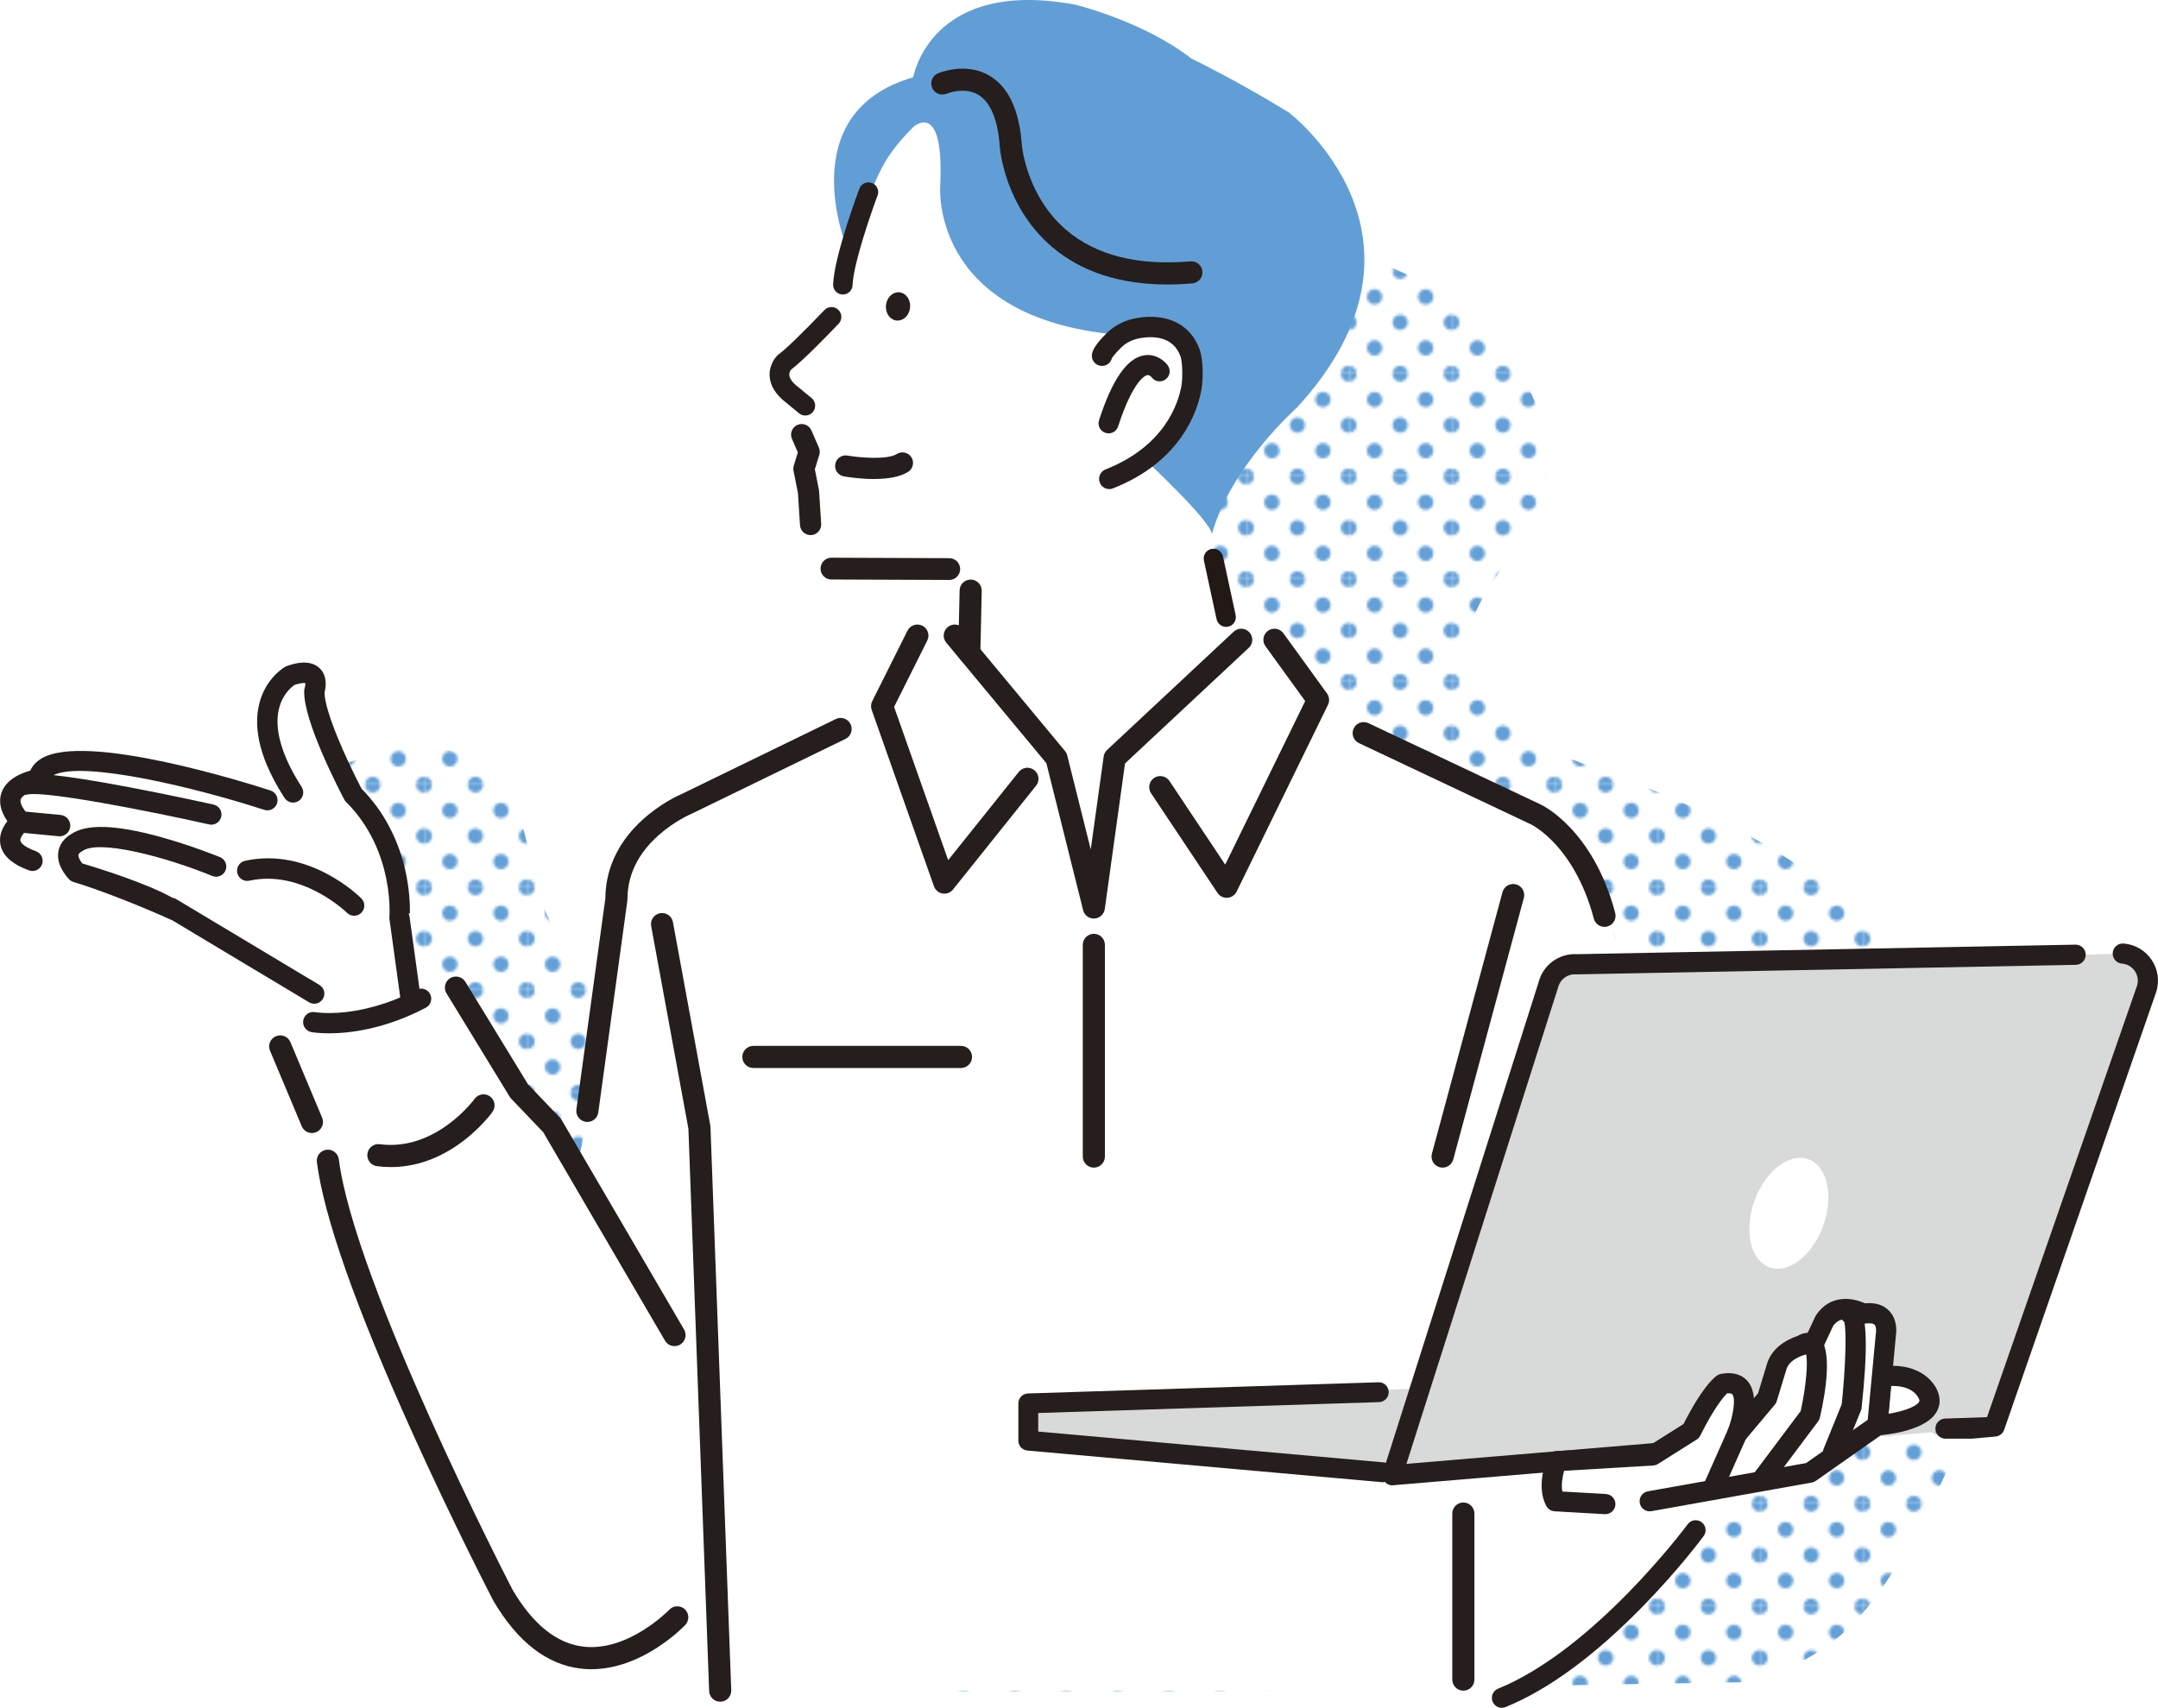
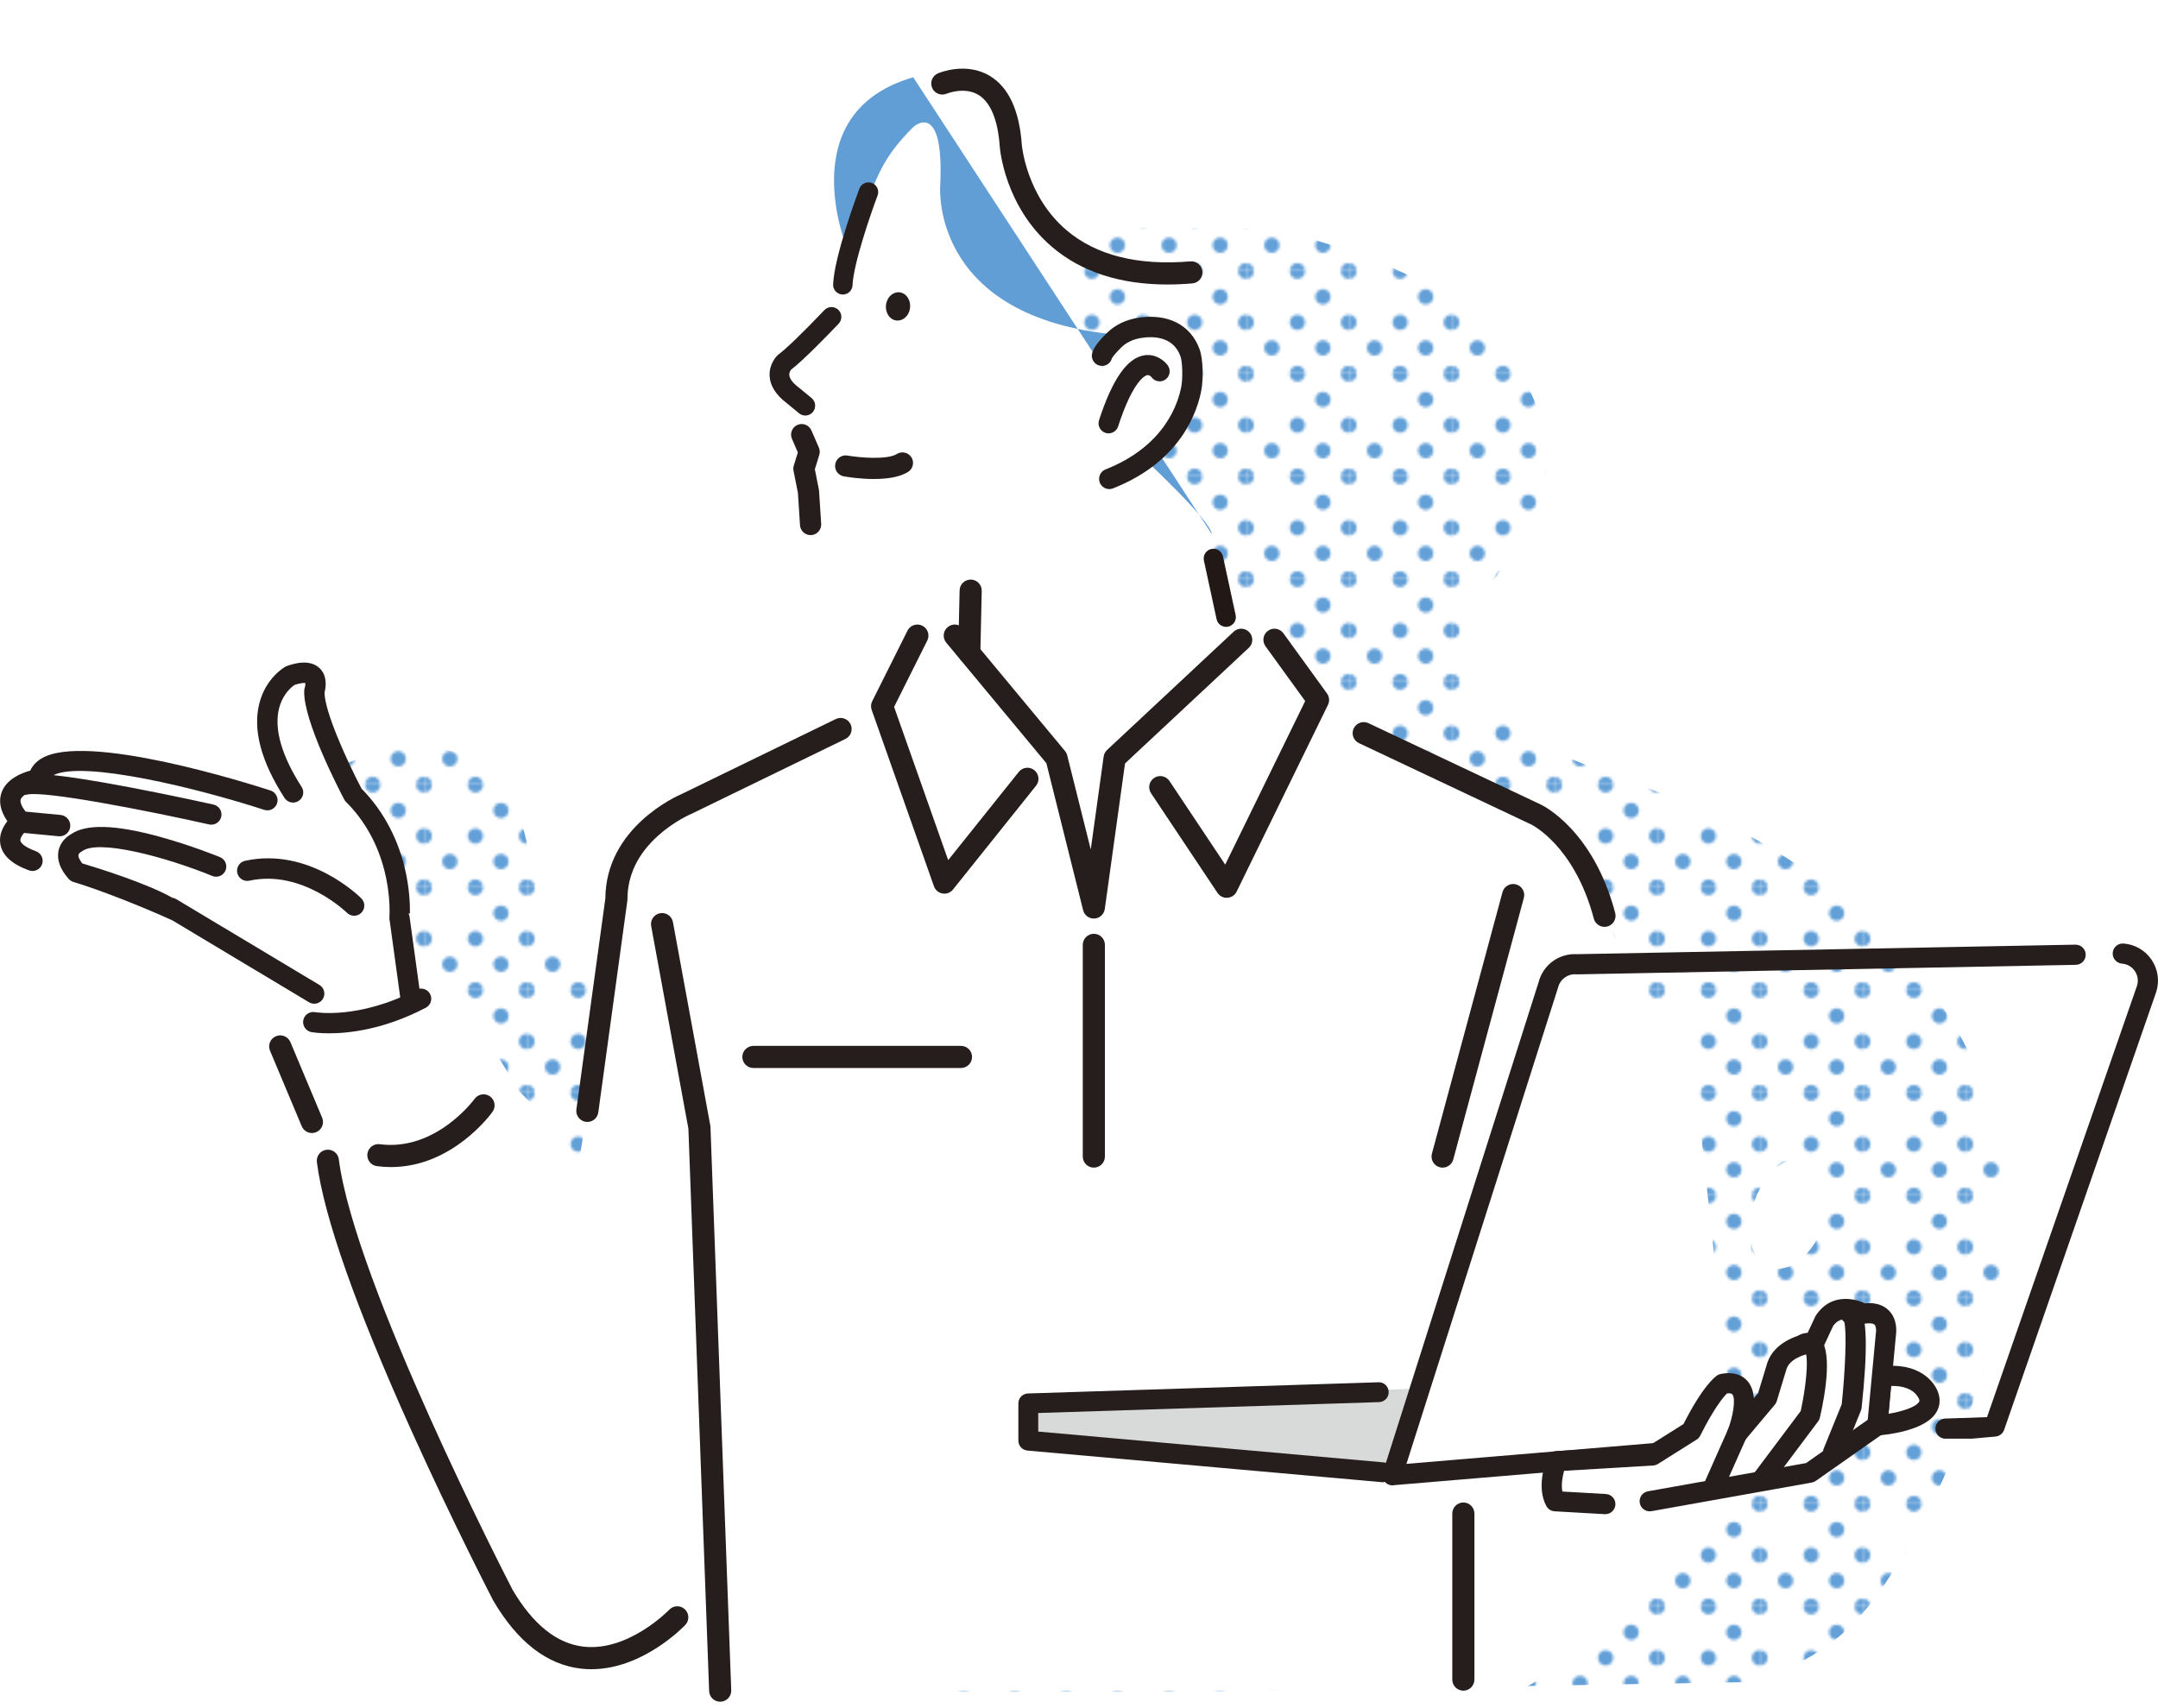
<svg xmlns="http://www.w3.org/2000/svg" id="_レイヤー_2" viewBox="0 0 2195.24 1737.57">
  <defs>
    <style>.cls-1{fill:#221815;}.cls-2{fill:#fff;}.cls-3{fill:#d8d9d9;}.cls-4{fill:none;}.cls-5{fill:#629ed6;}.cls-6{fill:url(#_新規パターンスウォッチ_2);}.cls-7{fill:#63a0d8;}.cls-8{fill:#251e1c;}</style>
    <pattern id="_新規パターンスウォッチ_2" x="0" y="0" width="38.8" height="38.8" patternTransform="translate(-24549.1 17208.16) rotate(-180) scale(2.68 -2.68)" patternUnits="userSpaceOnUse" viewBox="0 0 38.8 38.8">
      <rect class="cls-4" x="0" y="0" width="38.8" height="38.8" />
      <path class="cls-7" d="M38.8,41.71c1.61,0,2.91-1.3,2.91-2.91s-1.3-2.91-2.91-2.91-2.91,1.3-2.91,2.91,1.3,2.91,2.91,2.91Z" />
      <path class="cls-7" d="M19.4,41.71c1.61,0,2.91-1.3,2.91-2.91s-1.3-2.91-2.91-2.91-2.91,1.3-2.91,2.91,1.3,2.91,2.91,2.91Z" />
      <path class="cls-7" d="M0,41.71c1.61,0,2.91-1.3,2.91-2.91s-1.3-2.91-2.91-2.91-2.91,1.3-2.91,2.91,1.3,2.91,2.91,2.91Z" />
      <path class="cls-7" d="M38.8,22.31c1.61,0,2.91-1.3,2.91-2.91s-1.3-2.91-2.91-2.91-2.91,1.3-2.91,2.91,1.3,2.91,2.91,2.91Z" />
      <path class="cls-7" d="M19.4,22.31c1.61,0,2.91-1.3,2.91-2.91s-1.3-2.91-2.91-2.91-2.91,1.3-2.91,2.91,1.3,2.91,2.91,2.91Z" />
      <path class="cls-7" d="M0,22.31c1.61,0,2.91-1.3,2.91-2.91s-1.3-2.91-2.91-2.91-2.91,1.3-2.91,2.91,1.3,2.91,2.91,2.91Z" />
      <path class="cls-7" d="M38.8,2.91c1.61,0,2.91-1.3,2.91-2.91s-1.3-2.91-2.91-2.91-2.91,1.3-2.91,2.91,1.3,2.91,2.91,2.91Z" />
      <path class="cls-7" d="M19.4,2.91c1.61,0,2.91-1.3,2.91-2.91s-1.3-2.91-2.91-2.91-2.91,1.3-2.91,2.91,1.3,2.91,2.91,2.91Z" />
      <path class="cls-7" d="M0,2.91c1.61,0,2.91-1.3,2.91-2.91S1.61-2.91,0-2.91-2.91-1.61-2.91,0-1.61,2.91,0,2.91Z" />
      <path class="cls-7" d="M-19.4,2.91c1.61,0,2.91-1.3,2.91-2.91s-1.3-2.91-2.91-2.91-2.91,1.3-2.91,2.91,1.3,2.91,2.91,2.91Z" />
      <path class="cls-7" d="M-19.4,0" />
      <path class="cls-7" d="M9.7,32.01c1.61,0,2.91-1.3,2.91-2.91s-1.3-2.91-2.91-2.91-2.91,1.3-2.91,2.91,1.3,2.91,2.91,2.91Z" />
      <path class="cls-7" d="M29.1,32.01c1.61,0,2.91-1.3,2.91-2.91s-1.31-2.91-2.91-2.91-2.91,1.3-2.91,2.91,1.3,2.91,2.91,2.91Z" />
      <path class="cls-7" d="M9.7,12.61c1.61,0,2.91-1.3,2.91-2.91s-1.3-2.91-2.91-2.91-2.91,1.3-2.91,2.91,1.3,2.91,2.91,2.91Z" />
-       <path class="cls-7" d="M29.1,12.61c1.61,0,2.91-1.3,2.91-2.91s-1.31-2.91-2.91-2.91-2.91,1.3-2.91,2.91,1.3,2.91,2.91,2.91Z" />
      <path class="cls-7" d="M-9.7,12.61c1.61,0,2.91-1.3,2.91-2.91s-1.3-2.91-2.91-2.91-2.91,1.3-2.91,2.91,1.3,2.91,2.91,2.91Z" />
      <path class="cls-7" d="M-9.7,9.7" />
    </pattern>
  </defs>
  <g id="_レイヤー_1-2">
    <path class="cls-6" d="M398.86,762.19c38.71-7.17,82.65,1.06,108.66,30.62,32,36.38,28.03,91.65,47.9,135.84,19.92,44.29,62.11,73.99,103.98,98.59,62.9,36.95,129.61,67.6,192.07,105.05,62.27-58.31,122.05-119.97,135.99-209.52,14.38-92.36,35.45-225.99,81.37-307.41,69.59-123.38-69.46-315.33,54.34-384.16l175.91,1.56c70.73,20.51,143.72,42.2,200.05,89.64,56.33,47.44,91.65,128.11,64.18,196.43-20.73,51.56-74.1,92.44-70.98,147.93,3.63,64.34,77.58,96.1,138.28,117.73,91.09,32.46,179.93,74.85,253.7,137.38,73.76,62.53,131.79,146.81,150.08,241.76,12.68,65.82,6.01,134.13-9.32,199.38-18.69,79.51-50.21,155.99-92.98,225.58-41.85,68.09-72.09,94.39-146.85,122.66l-775.2,13.66c-86.86-9.26-181.26-21.27-242.72-83.34-21.06-21.27-36.19-46.38-47.14-73.71-165.47-79.24-291.41-195.29-357.44-366.67l-71.49-391.87c34.02-19.81,68.91-39.95,107.62-47.12Z" />
    <path class="cls-2" d="M288.93,1045.51c45.97-44,123.78-48.86,142.87-54.22,12.5-3.51,25.76,2.12,32,13.5l64.28,105.21,33.48,35.03,27.45,35.9,50.68-299.86c14.78-40.12,59.13-63.35,59.13-63.35-1.69-11.64,191.34-89.91,198.5-99.25l35.9-71.8s3.19-5.79,6.26-11.38c3.67-6.68,9.85-11.62,17.18-13.72l18.09-5.17c8.45-19.01.94-38.92-5.63-39.42l-98.96,11.21c-46.46-2.73-49.38-23.11-46.17-36.38,2.59-10.7,3.7-21.7,2.57-32.65l-.96-9.34c-.62-6.08-2.02-12.11-4.72-17.59-4.55-9.23-3.2-19-1.31-25.52,1.46-5.02.99-10.31-.83-15.2-4.6-12.34-.22-21.1-.22-21.1,10.49-22.39-4.36-28.68-11.01-30.33-2.44-.61-4.97-1.25-6.93-2.82-7.03-5.65-7.82-11.37-6.74-18.96.98-6.83,6.3-16.04,11.56-20.51,55.39-47.17,47.86-69.22,49.68-67.32,2.09,2.19,19.87-69.71,21.12-72.47,16.99-37.42,19.01-54.9,52.79-88.69,0,0,31.68-29.56,27.45,59.13,0,0-11.41,130.42,171.19,151.2l34.04,124.89c.55.84,75.98,70.5,70.89,80.39l14.93,77.97,29.93,2.67c12.35,0,74.33,84.18,80.24,95.03l204.89,108.15c16.37,7.91,29.59,21.12,37.52,37.49l53.22,109.88,69.69,107.7,44.35,413.89c-54.9,137.26-221.73,222.4-221.73,222.4h-813s-14.23-104.15-14.23-104.15c-125.14,138.5-190.61,37.13-190.61,37.13-78.13-78.13-179.49-396.12-179.49-396.12-16.89-54.9-14.78-76.02-14.78-76.02l-48.45-116.28c-2.74-6.57-1.26-14.22,3.88-19.14Z" />
-     <path class="cls-5" d="M1232.78,543.56c-.6-13.6-70.57-78.24-71.1-79.04l-34.04-124.89c-182.6-20.78-171.19-151.2-171.19-151.2,4.22-88.69-27.45-59.13-27.45-59.13-33.79,33.79-35.8,51.27-52.79,88.69-.62,1.37-5.34,19.89-10.19,37.87l-4.6-4.08s-57.02-137.26,67.57-173.16c0,0,16.89-101.36,164.71-73.91,0,0,69.69,16.89,118.25,54.9,0,0,44.35,21.12,99.25,54.9,0,0,166.82,126.7,8.45,299.86,0,0-67.7,59.88-86.89,129.18Z" />
+     <path class="cls-5" d="M1232.78,543.56c-.6-13.6-70.57-78.24-71.1-79.04l-34.04-124.89c-182.6-20.78-171.19-151.2-171.19-151.2,4.22-88.69-27.45-59.13-27.45-59.13-33.79,33.79-35.8,51.27-52.79,88.69-.62,1.37-5.34,19.89-10.19,37.87l-4.6-4.08s-57.02-137.26,67.57-173.16Z" />
    <path class="cls-2" d="M424.65,1021.49l-18.2-87.4s6.4-72.45-47.07-125.47c0,0-40.9-77.3-39.55-105.58,0,0,9.25-27.21-24.48-15.69,0,0-54.49,30.06,2.79,118.86,0,0,.59,9.36-26.13,7.91,0,0-225.48-73.5-233.15-21.33,0,0-49.63,7.83-17.63,43.4,0,0-37.33,28.98,26.25,43.77,0,0,114.78,31.92,133.12,49.56l139.05,81.4-.37,28.37,105.35-17.81Z" />
    <path class="cls-8" d="M334.77,1051.32c-10.8,0-17.25-1.12-17.97-1.25-5.6-1.02-9.31-6.4-8.29-12,1.02-5.59,6.39-9.3,11.97-8.29.31.05,11.57,1.93,29.69.09,16.84-1.71,43.25-7.06,73.42-22.88,5.04-2.65,11.28-.7,13.92,4.34,2.65,5.04.7,11.28-4.34,13.92-42.12,22.09-78.01,26.07-98.4,26.07Z" />
    <path class="cls-8" d="M36.57,866.07c-14.22-5.12-15.68-9.87-15.83-10.76-.37-2.28,1.59-5.4,3.73-7.87l35.13,3.37c.35.03.7.05,1.04.05,5.63,0,10.27-4.23,10.81-9.83.57-5.97-3.82-11.29-9.79-11.87l-35.67-3.42c-4.02-5.26-5.86-9.79-4.9-12.5.57-1.62,2.13-3.16,4.21-4.54.74-.01,1.5-.09,2.25-.27,17.4-4.22,122.81,16.38,185.16,30.36.74.17,1.51.25,2.27.25,4.8,0,9.04-3.4,10.09-8.09.6-2.7.12-5.47-1.36-7.8-1.48-2.33-3.78-3.95-6.48-4.55-.4-.09-41.29-9.25-85.43-17.61-36.91-6.99-61.14-10.64-77.37-12.36,30.54-15.16,146.82,13.33,214.37,35.34,5.43,1.76,11.28-1.21,13.04-6.63,1.77-5.42-1.2-11.27-6.63-13.04-19.16-6.25-188.49-60.19-233.41-32.37-5.07,3.14-8.78,7.21-11.03,12.1-8.98,2.47-24.33,8.59-29.19,22.28-3.19,9-1.21,18.81,5.9,29.19-4.21,5.32-8.7,13.5-7.19,23.03,1.83,11.59,11.68,20.68,29.26,27.02,1.13.41,2.31.61,3.5.61,4.35,0,8.26-2.75,9.74-6.84,1.93-5.36-.86-11.31-6.23-13.24Z" />
    <path class="cls-8" d="M249.27,875.8c-5.57,1.22-9.11,6.74-7.89,12.32.59,2.7,2.2,5.01,4.53,6.5,2.33,1.5,5.09,1.99,7.8,1.4,53.66-11.73,98.76,32.2,99.21,32.64,1.95,1.96,4.55,3.03,7.32,3.03s5.35-1.07,7.31-3.02c1.96-1.95,3.04-4.55,3.04-7.31,0-2.76-1.07-5.36-3.02-7.32-2.14-2.15-53.15-52.52-118.28-38.24Z" />
    <path class="cls-8" d="M324.95,1002.11l-145.78-87.37c-1.21-.73-2.52-1.17-3.84-1.36-26.1-14.75-75.27-30.05-91.67-34.95-2.73-3.51-4.2-6.69-3.88-8.59.24-1.43,1.78-2.55,2.25-2.86,0,0,0,0,0,0,.54-.27,1.06-.59,1.54-.95,7.74-5.76,27.03-5.45,55.79.9,23.48,5.18,52.11,14.26,76.58,24.28,2.55,1.05,5.36,1.04,7.9-.02,2.56-1.07,4.54-3.07,5.59-5.63,2.16-5.28-.37-11.33-5.64-13.5-1.17-.48-29.08-11.88-61.2-20.7-45.62-12.53-75.31-13.3-90.72-2.4-3.09,1.78-10.48,6.99-12.4,16.87-1.75,9.03,1.71,18.52,10.26,28.22.01.01.02.02.03.04.08.09.14.18.23.27.16.18.35.31.52.47.29.28.57.56.9.81.24.18.49.33.74.49.34.22.69.43,1.06.61.27.13.56.23.84.34.25.1.48.22.74.3,24.64,7.23,69,24.64,100.53,39.02l139.05,83.34c1.65.99,3.48,1.46,5.27,1.46,3.49,0,6.9-1.78,8.83-4.99,2.92-4.87,1.34-11.18-3.53-14.1Z" />
    <path class="cls-8" d="M427.9,1014.65l-11.28-81.96c-.16-1.18-.56-2.27-1.08-3.28l.1-.09c.14.15.34.26.56.26h.01c.43,0,.78-.34.79-.78.06-4.08-.03-10.63-.79-18.71-.65-6.97-1.71-14.01-3.13-20.94-6.94-33.78-22.6-63.77-45.29-86.74-15.14-28.85-37.59-78.56-37.66-97.78,1.27-4.8,3.25-16.56-4.71-24.51-10.45-10.43-27.75-4.51-33.43-2.56-.58.2-1.13.44-1.65.73-.81.44-19.94,11.22-26.55,37.45-6.77,26.88,1.86,59.2,25.64,96.09,3.1,4.79,9.51,6.18,14.31,3.08,2.32-1.5,3.92-3.81,4.51-6.51.58-2.7.08-5.47-1.42-7.79-20.1-31.17-28.09-58.6-23.09-79.33,3.67-15.23,13.06-22.52,16-24.48,6.45-2.09,9.61-2.04,10.87-1.85.11,1.12-.09,3.22-.59,4.77-.31.92-.49,1.87-.54,2.84-1.44,30.21,36.41,102.74,40.74,110.91.49.92,1.11,1.77,1.86,2.51,25.79,25.57,36.38,56.18,40.73,77.35,1.27,6.16,2.21,12.45,2.8,18.7,1.18,12.51.54,20.81.51,21.15-.1,1.12,0,2.22.26,3.28l11.14,80.99c.71,5.15,5.11,8.88,10.17,8.88.47,0,.94-.03,1.41-.1,5.62-.77,9.55-5.96,8.78-11.58Z" />
-     <path class="cls-3" d="M2038.81,1451.36l144.82-445.18c5.45-17-6.42-34.63-14.68-35.98l-555.43,10.87c-22.89-1.01-35.04,7.68-38.39,20.64l-157.29,499.13,620.96-49.48Z" />
    <path class="cls-8" d="M1979.05,1463.76c.35,0,26.9-.02,27.26-.06l23.78-2.14c4.05-.42,7.48-3.2,8.72-7.08l154.6-445.18c3.56-11.12,1.86-23.04-4.65-32.73-6.52-9.68-16.93-15.74-28.57-16.62-5.7-.42-10.58,3.81-11.01,9.46-.43,5.65,3.81,10.58,9.46,11.01,5.33.4,10.11,3.18,13.09,7.62,2.99,4.44,3.77,9.91,2.13,15l-152.55,438.79-43.3,1.45c-5.64.58-9.74,5.63-9.15,11.26.55,5.28,5,9.21,10.2,9.21Z" />
    <path class="cls-2" d="M1859.93,1217.62c.27,29.76-17.5,61.41-39.69,70.68-22.19,9.27-40.4-7.34-40.67-37.11-.27-29.76,17.5-61.41,39.69-70.68,22.19-9.27,40.4,7.34,40.67,37.11Z" />
    <path class="cls-8" d="M1416.6,1511.11c-5.28,0-9.76-4.05-10.21-9.41-.48-5.65,3.72-10.61,9.37-11.09l308.18-25.89c5.63-.46,10.61,3.72,11.09,9.37.47,5.65-3.72,10.61-9.37,11.09l-308.18,25.89c-.29.03-.58.04-.87.04Z" />
    <path class="cls-2" d="M1962.19,1421.06s-7.28-26.22-48.06-20.39l-4.37,49.52s59.71-4.37,52.43-29.13Z" />
    <path class="cls-8" d="M1909.76,1460.45c-2.74,0-5.37-1.1-7.31-3.06-2.11-2.14-3.18-5.11-2.91-8.1l4.37-49.52c.42-4.75,4.05-8.58,8.77-9.26,39.26-5.59,55.99,15.65,59.38,27.73,2.07,7.11.97,14.02-3.17,20-12.44,17.96-50.81,21.63-58.38,22.18-.25.02-.5.03-.75.03ZM1923.6,1410.11l-2.5,28.32c12.92-2.2,27.11-6.39,30.92-11.88.52-.76.7-1.31.33-2.57-.58-1.75-5.66-14.54-28.75-13.86Z" />
    <path class="cls-2" d="M1895.2,1336.59s-24.76-14.56-39.32,7.28l-10.19,21.85s-30.58,2.91-37.87,23.3l-10.19,33.5-30.58,36.41s23.3-58.26-14.56-50.97c0,0-11.65,7.28-32.04,48.06l-39.32,24.76-97.58,5.83s-10.19,24.76-1.46,40.78l50.97,2.91,45.15-2.91,163.12-29.13,68.45-48.06,8.74-93.21s4.37-24.76-23.3-20.39Z" />
    <path class="cls-8" d="M1633.05,1540.56c-.2,0-.4,0-.6-.02l-50.97-2.91c-3.54-.2-6.73-2.22-8.43-5.33-10.77-19.75-.26-46.61.98-49.6,1.5-3.64,4.95-6.1,8.88-6.34l94.95-5.67,34.68-21.84c19.87-39.09,32.18-48.16,34.48-49.6,1.07-.67,2.26-1.14,3.5-1.38,15.11-2.91,23.3,2.57,27.51,7.67,3.83,4.64,5.62,10.64,6.14,17.02l4.23-5.03,9.58-31.49c7.27-20.37,29.75-27.35,40.68-29.57l7.9-16.93c.22-.47.47-.92.76-1.35,14.41-21.61,37.19-18.07,49.77-12.17,10.46-.98,18.69,1.52,24.48,7.42,8.8,8.96,7.55,21.8,7.1,24.82l-8.71,92.9c-.28,3-1.86,5.72-4.32,7.44l-68.45,48.06c-1.22.86-2.62,1.44-4.09,1.7l-163.12,29.13c-5.56,1.03-10.91-2.72-11.91-8.3-1-5.58,2.72-10.91,8.3-11.91l160.88-28.73,62.71-44.04,8.3-88.49c.03-.28.06-.55.11-.83.23-1.54.22-5.73-1.48-7.41-1.44-1.44-5.23-1.83-10.12-1.06-2.36.36-4.76-.09-6.8-1.29-2.67-1.52-16.54-8.54-25.18,3.55l-9.83,21.07c-1.54,3.3-4.71,5.53-8.33,5.88-.21.02-24.28,2.83-29.17,16.54l-10.04,33.03c-.4,1.33-1.07,2.55-1.96,3.61l-30.58,36.41c-3.24,3.86-8.8,4.79-13.12,2.2-4.32-2.59-6.13-7.93-4.27-12.61,5.35-13.45,8.51-31.93,4.71-36.52-.73-.88-2.68-1.19-5.39-.93-3.11,3.09-12.75,13.99-27.22,42.93-.84,1.68-2.12,3.1-3.71,4.1l-39.32,24.76c-1.46.92-3.13,1.46-4.86,1.56l-90.64,5.41c-1.62,5.94-3.09,14.33-1.73,21.08l44.28,2.53c5.66.32,9.98,5.17,9.66,10.83-.31,5.46-4.84,9.68-10.24,9.68Z" />
    <path class="cls-8" d="M1793.24,1514.34c-2.14,0-4.3-.67-6.15-2.05-4.54-3.4-5.46-9.84-2.05-14.37l46.74-62.32c5.41-24.59,7.65-49.82,5.35-58.36-4.57.58-9.15-1.83-10.96-6.22-2.16-5.24.16-11.18,5.4-13.34,6.73-2.77,13.42-1.96,18.36,2.22,14.7,12.44,7.17,56.95,1.37,82.38-.32,1.4-.93,2.72-1.8,3.87l-48.06,64.08c-2.01,2.69-5.1,4.11-8.22,4.11Z" />
    <path class="cls-8" d="M1743.72,1521.63c-1.39,0-2.81-.28-4.16-.89-5.18-2.3-7.51-8.37-5.21-13.55l23.3-52.43c2.31-5.18,8.38-7.5,13.55-5.21,5.18,2.3,7.51,8.37,5.21,13.55l-23.3,52.43c-1.7,3.83-5.45,6.1-9.39,6.1Z" />
    <path class="cls-8" d="M1864.61,1488.13c-1.29,0-2.59-.25-3.86-.76-5.25-2.13-7.78-8.12-5.65-13.37l18.39-45.27c3.55-33.66,5.3-73.38,2.6-83.81-2.59-1.86-4.27-4.9-4.27-8.33,0-5.67,4.6-10.26,10.26-10.26,3.59,0,6.94,1.53,9.44,4.31,7.8,8.69,8.55,42.91,2.22,101.72-.1.95-.34,1.88-.69,2.76l-18.93,46.6c-1.62,3.99-5.46,6.41-9.51,6.41ZM1882.08,1346.85h.01-.01Z" />
    <polygon class="cls-3" points="1444.28 1412.66 1046.04 1427.84 1046.04 1465.76 1406.39 1501.7 1444.28 1412.66 1444.28 1412.66" />
    <path class="cls-8" d="M2111.44,961.11c-.07,0-.14,0-.21,0l-507,9.69c-18.12-1.05-34.48,10.73-39.03,28.35l-158.43,498.78c-.98,3.31-.23,6.9,2.01,9.54,1.96,2.32,4.84,3.64,7.84,3.64.41,0,.82-.03,1.24-.08l13.04-22.26,154.09-484.14c2.2-8.5,9.86-13.96,18.22-13.32.33.02.66.02.99.03l507.45-9.7c5.67-.12,10.17-4.8,10.05-10.47-.11-5.59-4.69-10.05-10.26-10.05Z" />
    <path class="cls-8" d="M1406.78,1508.03c5.17,0,9.58-3.95,10.05-9.21.49-5.56-3.61-10.47-9.17-10.96l-351.52-31.35v-18.9s346.74-11.07,346.74-11.07c5.58-.18,9.95-4.84,9.78-10.42-.18-5.58-4.85-10.05-10.42-9.77l-356.52,11.38c-5.45.17-9.78,4.64-9.78,10.1v37.93c0,5.23,3.99,9.6,9.21,10.06l360.73,32.17c.3.03.61.04.91.04Z" />
-     <path class="cls-8" d="M1527.72,1737.57c1.27,0,2.56-.24,3.81-.75,43.76-17.83,91.01-52.58,140.44-103.29,36.57-37.52,60.13-69.42,61.11-70.76,3.31-4.49,2.34-10.82-2.15-14.12-4.49-3.31-10.82-2.34-14.12,2.15-.93,1.27-94.37,127.16-192.9,167.3-5.17,2.11-7.65,8-5.54,13.17,1.6,3.92,5.37,6.3,9.36,6.3Z" />
    <path class="cls-2" d="M1121.05,361.93s.38-4.25,12.59-16.11c6.84-6.64,15.8-10.6,25.21-12.15,15.61-2.57,42.04-1.7,51.74,25.36,2.97,8.28,2.96,26.72,1.42,35.38-4.29,24.15-22.05,68.63-83.6,92.83l-7.36-125.31Z" />
    <path class="cls-8" d="M1119.59,490.71c-1.92-4.88.48-10.39,5.36-12.31,60.65-23.85,74.56-67.85,77.73-85.66,1.41-7.91,1.16-24.45-1.01-30.51-7.66-21.36-29.14-21.2-41.26-19.2-8.08,1.33-15.05,4.65-20.14,9.59-7.54,7.32-9.6,10.88-10.02,11.71-1.15,4.4-5.35,7.47-10.03,7.04-5.22-.47-9.08-5.08-8.61-10.3.47-5.22,5.52-12.44,15.44-22.07,7.88-7.65,18.35-12.73,30.27-14.7,30.11-4.98,53.37,6.82,62.22,31.52,3.72,10.38,3.57,30.43,1.83,40.24-3.72,20.95-19.9,72.64-89.47,100-.84.33-1.7.53-2.56.62-4.11.4-8.16-1.94-9.74-5.98ZM1130.51,362.81h0s0,0,0,0ZM1130.51,362.8s0,0,0,0c0,0,0,0,0,0ZM1130.51,362.79s0,0,0-.01c0,0,0,0,0,.01Z" />
    <path class="cls-8" d="M1118.77,491.03c-1.01-2.58-.96-5.39.14-7.93,1.11-2.54,3.13-4.49,5.71-5.51,60.24-23.69,74.05-67.33,77.19-85,1.39-7.81,1.16-24.1-.97-30.06-7.44-20.77-28.44-20.58-40.3-18.63-7.91,1.3-14.71,4.54-19.68,9.36-7.57,7.35-9.53,10.85-9.79,11.3-1.29,4.92-5.89,8.16-10.95,7.69-2.76-.25-5.26-1.55-7.03-3.68-1.78-2.13-2.62-4.81-2.37-7.57.49-5.44,5.62-12.84,15.7-22.62,8.01-7.78,18.64-12.94,30.74-14.94,30.56-5.06,54.18,6.94,63.19,32.09,3.77,10.51,3.63,30.78,1.87,40.69-3.75,21.1-20.03,73.14-90.01,100.66-.9.35-1.84.58-2.8.67h0c-.33.03-.66.05-.99.05-4.21,0-8.09-2.6-9.66-6.58ZM1129.24,495.82c.8-.08,1.58-.27,2.33-.56,69.17-27.2,85.23-78.53,88.93-99.34,1.73-9.71,1.88-29.55-1.79-39.79-8.7-24.29-31.6-35.86-61.25-30.95-11.74,1.94-22.05,6.94-29.81,14.47-9.76,9.48-14.73,16.52-15.17,21.52-.21,2.29.49,4.53,1.97,6.29,1.48,1.77,3.55,2.85,5.85,3.06,3.96.35,7.6-2.01,8.95-5.85,0-.04,0-.08,0-.13,0-.23.09-.44.23-.6.07-.15.19-.35.35-.62-.11-.15-.18-.33-.18-.53,0-.03,0-.07,0-.11.05-.51.59-.88,1.09-.76,1.37-1.92,4-5.14,8.92-9.92,5.22-5.07,12.35-8.47,20.61-9.83,12.4-2.05,34.36-2.2,42.23,19.76,2.21,6.18,2.47,22.95,1.05,30.96-3.19,17.96-17.21,62.31-78.27,86.32-2.14.84-3.83,2.47-4.75,4.58s-.96,4.45-.12,6.59c1.4,3.56,5.04,5.78,8.84,5.43h0Z" />
    <path class="cls-8" d="M1128.59,439.98c3.58-.34,6.79-2.76,7.97-6.4,15.58-47.89,28.04-52.37,30.39-52.79,2.85-.48,5.12,2.37,5.22,2.49,3,4.18,8.78,5.07,12.96,2.06,4.18-3,5.09-8.9,2.08-13.08-3.24-4.51-11.76-11.65-23.03-9.91-17.05,2.65-31.88,24.06-45.35,65.46-1.59,4.9,1.08,10.16,5.98,11.75,1.26.41,2.54.54,3.78.42Z" />
    <path class="cls-8" d="M1124.54,440.39c-2.59-.84-4.7-2.64-5.93-5.07-1.24-2.43-1.45-5.19-.61-7.78,13.58-41.74,28.64-63.35,46.05-66.05,11.73-1.83,20.53,5.6,23.88,10.27,3.31,4.61,2.28,11.02-2.28,14.3-2.21,1.59-4.91,2.24-7.57,1.82-2.68-.42-5.03-1.87-6.59-4.05-.02-.03-2.04-2.55-4.38-2.17-1.38.24-13.96,3.78-29.71,52.2-1.26,3.86-4.68,6.61-8.72,7h0c-.33.03-.66.05-.99.05-1.06,0-2.12-.17-3.15-.5ZM1172.88,382.77c1.31,1.83,3.25,3.03,5.47,3.37,2.21.35,4.43-.19,6.28-1.51,3.78-2.72,4.63-8.04,1.88-11.86-3.12-4.34-11.3-11.24-22.19-9.56-16.69,2.6-31.3,23.81-44.65,64.87-.7,2.15-.52,4.43.5,6.45,1.02,2.01,2.77,3.5,4.92,4.2,1.12.36,2.27.49,3.42.38t0,0c3.35-.32,6.18-2.6,7.22-5.8,15.34-47.15,27.66-52.78,31.07-53.38.27-.05.54-.07.8-.07,2.97,0,5.16,2.76,5.28,2.91Z" />
    <path class="cls-1" d="M1242.61,636.63c2,1.06,4.37,1.45,6.76.94,5.36-1.16,8.76-6.44,7.6-11.79l-12.9-59.66c-1.16-5.36-6.44-8.76-11.79-7.6-5.36,1.16-8.76,6.44-7.6,11.79l12.9,59.66c.64,2.97,2.55,5.34,5.04,6.66Z" />
    <path class="cls-8" d="M790.9,361.51h0c.32-.31.66-.6,1.03-.87,7.86-5.81,24.87-22.26,46.66-45.13,3.82-4,10.18-4.15,14.18-.34,4,3.81,4.15,10.17.34,14.18-12.86,13.49-36.25,37.5-48.34,46.7-.62.78-2.04,2.89-1.83,5.57.3,3.71,3.53,8.01,9.37,12.44l13.28,10.93c4.27,3.51,4.88,9.85,1.36,14.12-1.71,2.07-4.11,3.35-6.77,3.6-.33.03-.66.05-.98.05-2.32,0-4.55-.8-6.36-2.29l-12.81-10.55c-10.76-8.2-16.52-17.36-17.12-27.21-.75-12.31,7.09-20.33,7.99-21.21Z" />
    <path class="cls-8" d="M923.76,480.1c-5.6,3.51-13.43,5.77-23.3,6.72-3.87.37-7.8.53-11.62.53-14.48,0-27.5-2.18-30.49-2.71-2.82-.51-5.28-2.09-6.92-4.44-1.64-2.36-2.26-5.21-1.75-8.03,1.04-5.82,6.63-9.72,12.47-8.68,11.6,2.09,40.35,4.58,50.19-1.59,5.02-3.14,11.66-1.62,14.81,3.4,1.52,2.43,2.01,5.31,1.37,8.11-.64,2.8-2.33,5.18-4.76,6.7Z" />
    <path class="cls-8" d="M907,324.23c-5.79-3.98-7.57-12.78-3.98-19.67,3.6-6.89,11.21-9.24,17.01-5.27,5.79,3.98,7.57,12.78,3.98,19.67-3.6,6.89-11.21,9.24-17.01,5.27Z" />
    <path class="cls-8" d="M867.26,290.17c-.18,4.32-3.1,7.87-7.02,9.05-1.03.31-2.14.46-3.28.41-5.45-.23-9.69-4.84-9.47-10.29,1.23-29.41,25.69-94.65,26.73-97.42,1.92-5.11,7.63-7.69,12.74-5.77,5.11,1.93,7.69,7.63,5.77,12.74-6.78,18-24.57,69.48-25.48,91.27Z" />
    <path class="cls-8" d="M811.21,432.3c5.46-2.36,11.82.15,14.19,5.59l7.6,17.48c1.03,2.37,1.18,5.02.42,7.49l-4.5,14.57,4.09,20.67c.09.46.15.93.19,1.4l2.15,33.45c.37,5.72-3.8,10.73-9.48,11.41-.2.02-.4.04-.6.05-.24.02-.46.02-.7.02-5.67,0-10.4-4.43-10.76-10.1l-2.1-32.78-4.49-22.6c-.35-1.74-.25-3.57.28-5.28l4.12-13.36-6-13.81c-1.15-2.65-1.2-5.58-.15-8.26,1.06-2.68,3.1-4.79,5.74-5.94Z" />
-     <path class="cls-8" d="M845.8,567.43h.04s119.84.46,119.84.46c6.13.02,11.07,5,11.05,11.13-.03,6.11-4.99,11.04-11.09,11.04h-.04s-119.84-.46-119.84-.46c-6.13-.02-11.07-5-11.05-11.13.03-6.11,4.99-11.04,11.09-11.04Z" />
    <path class="cls-8" d="M1247.87,913.44c.25,0,.5,0,.75-.02,4.02-.27,7.59-2.67,9.36-6.28l92.92-190.05c1.82-3.74,1.44-8.17-1-11.54l-44.35-61.24c-3.64-5.03-10.68-6.16-15.71-2.51-5.03,3.64-6.16,10.68-2.51,15.71l40.38,55.77-81.35,166.39-56.71-85.07c-3.45-5.17-10.43-6.57-15.6-3.12-5.17,3.45-6.57,10.43-3.12,15.6l67.57,101.36c2.09,3.14,5.62,5.01,9.36,5.01Z" />
    <path class="cls-8" d="M960.68,909.21c3.38,0,6.63-1.53,8.78-4.22l84.47-105.59c3.88-4.85,3.09-11.93-1.76-15.81-4.85-3.88-11.93-3.1-15.81,1.76l-71.82,89.77-55.02-155.89,33.76-67.53c2.78-5.56.52-12.31-5.03-15.09-5.57-2.78-12.31-.52-15.1,5.03l-35.9,71.8c-1.36,2.73-1.56,5.9-.54,8.77l63.35,179.5c1.36,3.85,4.7,6.67,8.73,7.35.63.11,1.25.16,1.88.16Z" />
    <path class="cls-8" d="M1112.71,934.55c.2,0,.4,0,.61-.02,5.38-.29,9.8-4.35,10.54-9.69l20.57-148.09,125.9-117.64c4.54-4.24,4.78-11.36.54-15.9-4.24-4.54-11.36-4.78-15.9-.54l-128.81,120.37c-1.88,1.76-3.11,4.12-3.46,6.67l-13.13,94.57-23.94-95.75c-.41-1.64-1.18-3.16-2.26-4.46l-103.47-124.59c-3.97-4.78-11.06-5.43-15.84-1.47-4.78,3.97-5.44,11.06-1.47,15.84l101.83,122.62,37.39,149.56c1.26,5.03,5.78,8.52,10.91,8.52Z" />
    <path class="cls-8" d="M1632.19,943c.95,0,1.91-.12,2.87-.37,6.01-1.58,9.6-7.73,8.02-13.74-22.2-84.36-73.55-109.32-75.73-110.34l-175.31-82.8c-5.62-2.65-12.32-.25-14.98,5.37-2.65,5.62-.25,12.32,5.37,14.98l175.33,82.81c.07.03,11.11,5.49,24.38,19.89,12.28,13.34,29.04,37.32,39.17,75.82,1.33,5.05,5.89,8.39,10.87,8.39Z" />
    <path class="cls-8" d="M597.48,1141.5c5.53,0,10.36-4.09,11.13-9.72l29.57-215.39c.07-.51.11-1.02.11-1.53,0-24.46,10.63-46.34,31.6-65.04,16.34-14.57,33.08-21.64,33.25-21.71.2-.08.42-.18.62-.28l156.26-76.02c5.59-2.72,7.91-9.45,5.2-15.04-2.72-5.59-9.46-7.91-15.04-5.19l-155.98,75.88c-6.44,2.73-77.89,34.69-78.4,106.6l-29.46,214.65c-.84,6.16,3.46,11.83,9.61,12.68.52.07,1.04.11,1.55.11Z" />
    <path class="cls-8" d="M1112.72,1187.96c6.21,0,11.25-5.04,11.25-11.25v-215.39c0-6.21-5.04-11.25-11.25-11.25-6.21,0-11.25,5.04-11.25,11.25v215.39c0,6.21,5.04,11.25,11.25,11.25Z" />
    <path class="cls-8" d="M766.4,1086.6h211.17c6.21,0,11.25-5.04,11.25-11.25,0-6.21-5.04-11.25-11.25-11.25h-211.17c-6.21,0-11.25,5.04-11.25,11.25,0,6.21,5.04,11.25,11.25,11.25Z" />
    <path class="cls-8" d="M1467.49,1187.96c4.96,0,9.5-3.3,10.85-8.32l71.8-266.07c1.62-6-1.93-12.18-7.93-13.79-6-1.61-12.17,1.93-13.79,7.93l-71.8,266.07c-1.62,6,1.93,12.18,7.93,13.79.98.26,1.97.39,2.94.39Z" />
    <path class="cls-8" d="M732.61,1731.34c.14,0,.28,0,.42,0,6.21-.23,11.06-5.45,10.83-11.66l-21.12-572.94c-.02-.54-.08-1.08-.18-1.62l-38.01-206.95c-1.12-6.11-6.98-10.16-13.1-9.03-6.11,1.12-10.16,6.98-9.03,13.1l37.86,206.14,21.09,572.13c.22,6.07,5.21,10.83,11.24,10.83Z" />
    <path class="cls-8" d="M1488.6,1720.11c6.21,0,11.25-5.04,11.25-11.25v-168.94c0-6.21-5.04-11.25-11.25-11.25s-11.25,5.04-11.25,11.25v168.94c0,6.21,5.04,11.25,11.25,11.25Z" />
-     <path class="cls-8" d="M686.17,1369.57c1.93,0,3.88-.5,5.66-1.54,5.37-3.13,7.18-10.02,4.04-15.39l-124.59-213.28c-.44-.76-.97-1.46-1.58-2.1l-32.64-34.15-63.65-104.18c-3.24-5.3-10.16-6.97-15.46-3.74-5.3,3.24-6.98,10.16-3.74,15.46l64.28,105.21c.42.69.91,1.33,1.47,1.91l32.56,34.07,123.92,212.14c2.09,3.58,5.86,5.58,9.72,5.58Z" />
    <path class="cls-8" d="M601.64,1698.28c52.19,0,93.65-43.08,95.5-45.04,4.27-4.51,4.08-11.63-.43-15.9-4.51-4.27-11.62-4.08-15.89.42h0c-.41.43-41.48,42.86-87.29,37.56-27.11-3.14-51.37-22.58-72.08-57.77-5.45-10.55-160.72-312.25-176.78-438.03-.79-6.16-6.4-10.52-12.59-9.73-6.16.79-10.52,6.42-9.73,12.59,7.07,55.38,39.44,147.33,96.21,273.3,42.07,93.35,82.64,171.73,83.05,172.5.09.18.19.35.29.52,24.55,41.83,54.56,65.05,89.19,69,3.56.41,7.09.6,10.56.6Z" />
    <path class="cls-8" d="M317.32,1152.76c1.45,0,2.93-.28,4.35-.88,5.73-2.4,8.43-9,6.02-14.73l-32.26-76.86c-2.4-5.73-9.01-8.42-14.73-6.02-5.73,2.4-8.43,9-6.02,14.73l32.26,76.86c1.81,4.31,5.98,6.9,10.38,6.9Z" />
    <path class="cls-8" d="M397.72,1187.39c62.39,0,101.56-53.78,103.32-56.23,3.61-5.05,2.44-12.08-2.62-15.69-5.05-3.6-12.07-2.44-15.68,2.6-.59.82-39.42,53.5-96.39,46.08-6.14-.82-11.81,3.54-12.61,9.7-.8,6.16,3.54,11.81,9.7,12.61,4.89.64,9.65.94,14.29.94Z" />
    <path class="cls-8" d="M986.02,675.52c6.1,0,11.11-4.87,11.24-11l1.41-63.35c.14-6.21-4.79-11.36-11-11.5-6.3-.05-11.36,4.79-11.5,11l-1.41,63.35c-.14,6.21,4.79,11.36,11,11.5.09,0,.17,0,.26,0Z" />
    <path class="cls-8" d="M1187.61,289.45c8.19,0,16.62-.37,25.32-1.11,6.19-.53,10.78-5.98,10.25-12.17-.53-6.19-5.97-10.76-12.17-10.25-53.49,4.57-95.89-6.09-126.04-31.67-40.98-34.78-45.46-86.27-45.5-86.78-2.44-34.94-13.33-58.55-32.38-70.13-24.37-14.81-51.84-3.19-53-2.69-5.7,2.47-8.32,9.09-5.85,14.79,2.46,5.68,9.06,8.3,14.74,5.87.45-.18,18.33-7.41,32.55,1.34,12.19,7.5,19.62,25.64,21.49,52.45.19,2.51,5.01,61.05,53.12,102.08,29.83,25.44,69.27,38.28,117.46,38.28Z" />
  </g>
</svg>